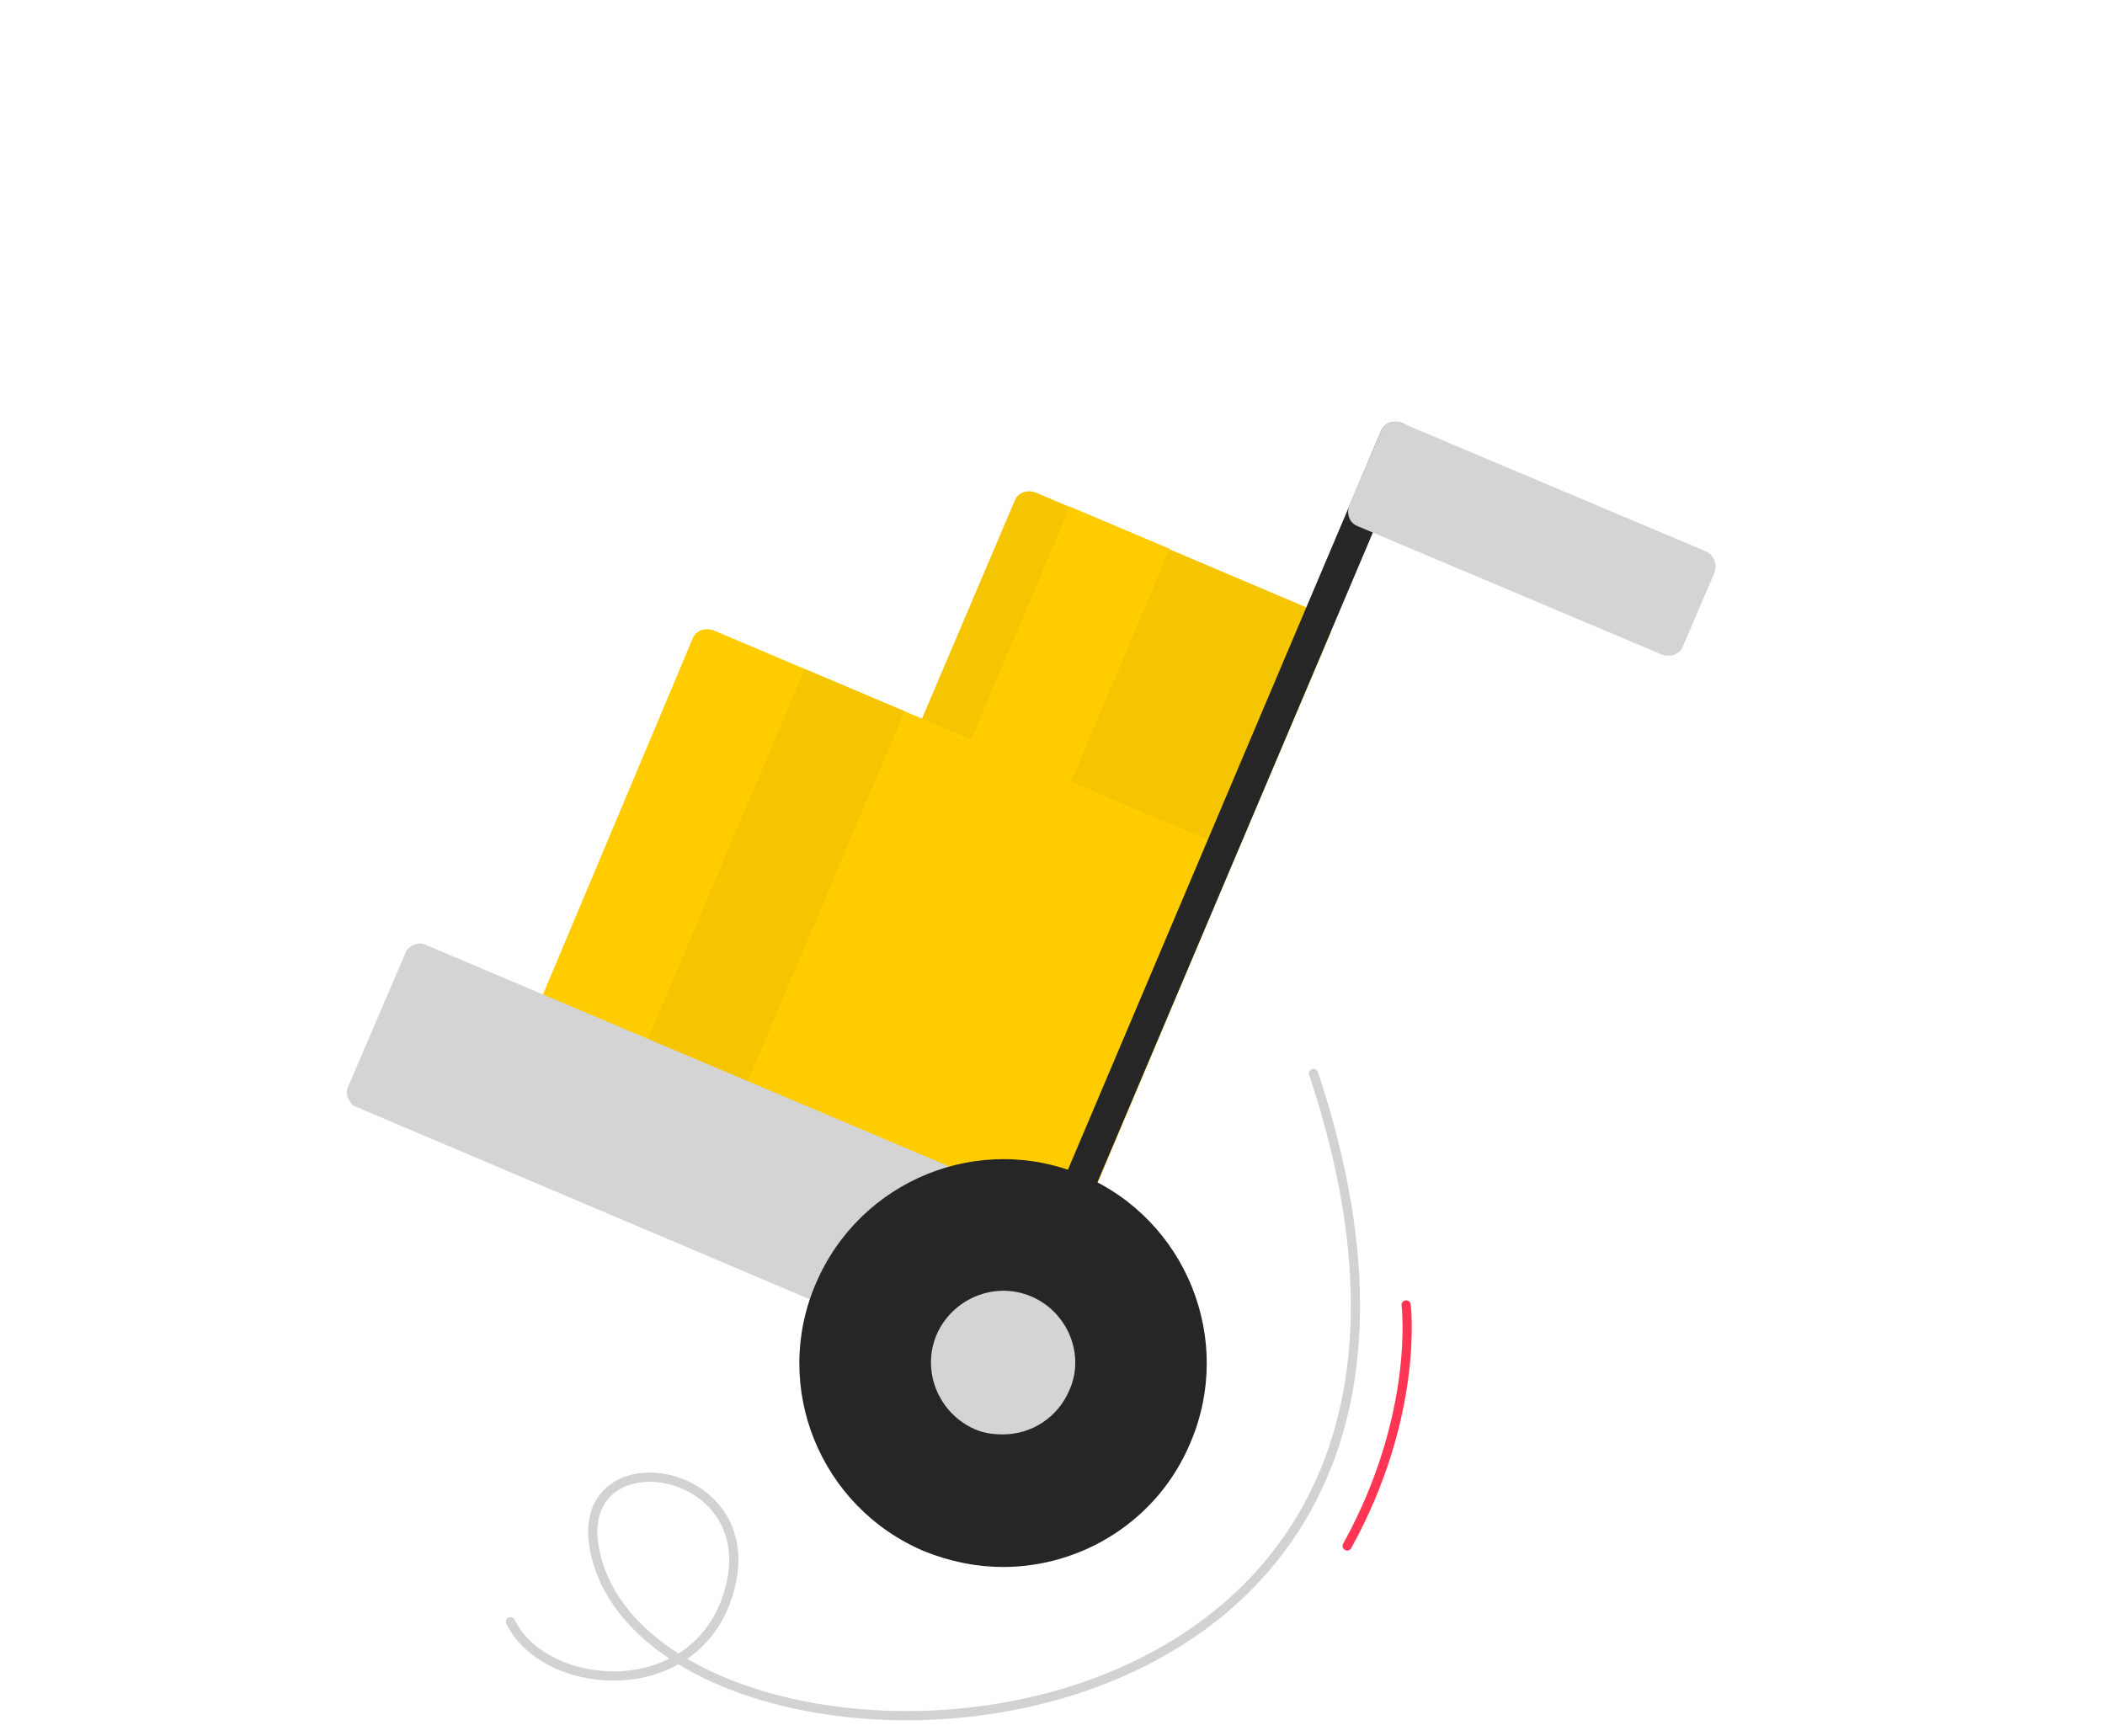
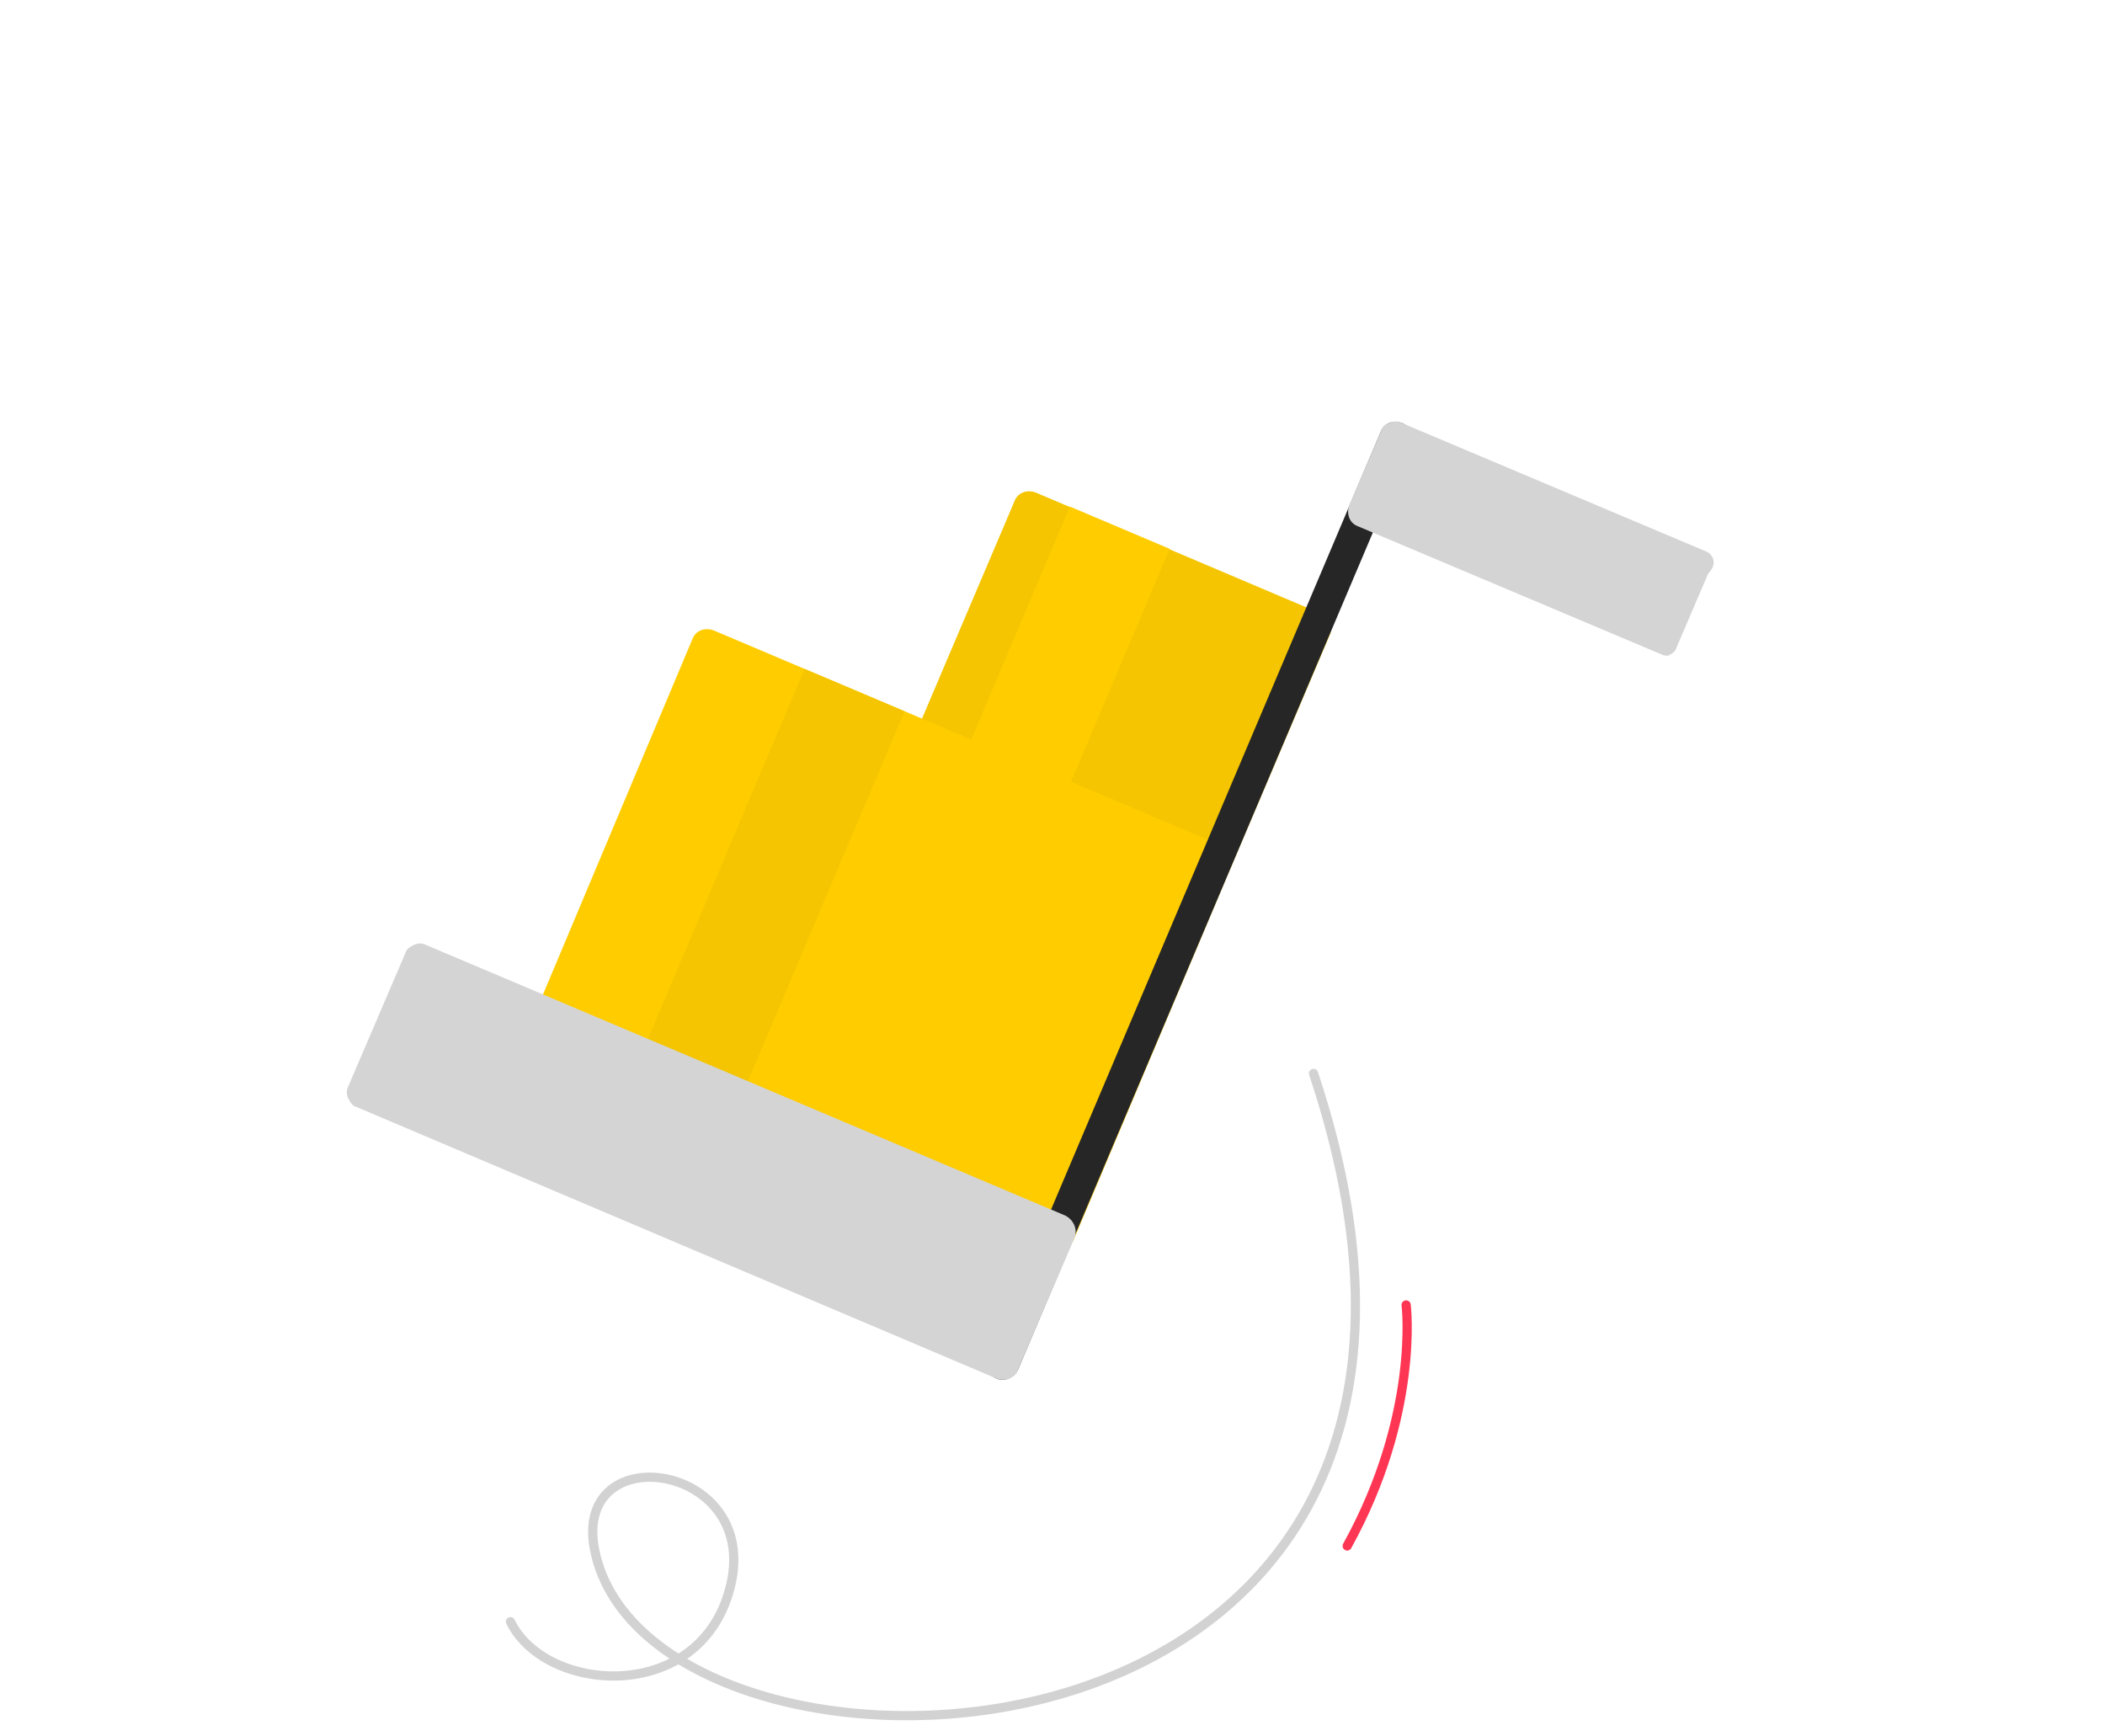
<svg xmlns="http://www.w3.org/2000/svg" version="1.1" x="0px" y="0px" viewBox="0 0 200 165" style="enable-background:new 0 0 200 165;" xml:space="preserve">
  <style type="text/css">
	.st0{fill:none;stroke:#D2D2D2;stroke-width:0.876;stroke-linecap:round;stroke-miterlimit:10;}
	.st1{fill:none;stroke:#FF3653;stroke-width:0.876;stroke-linecap:round;stroke-miterlimit:10;}
	.st2{fill:#F4C500;}
	.st3{fill:#FFCC00;}
	.st4{fill:#013177;}
	.st5{fill:#262626;}
	.st6{fill:#D4D4D4;}
</style>
  <g id="Layer_1">
</g>
  <g id="Layer_14">
    <g>
      <path class="st0" d="M124.8,102c23.3,70-63,71.7-68.3,45.3c-2.2-11,16.2-8.3,12.8,3.8c-3,10.9-17.5,9.8-20.8,3" />
      <path class="st1" d="M128,146.9c6.9-12.5,5.6-22.9,5.6-22.9" />
      <g>
        <path class="st2" d="M126.3,59.1c-0.2-0.4-0.4-0.7-0.8-0.8L98.4,46.8c-0.8-0.3-1.7,0-2,0.8L87,69.7c-0.2,0.4-0.2,0.8,0,1.2     c0.2,0.4,0.4,0.7,0.8,0.8L115,83.1c0.2,0.1,0.4,0.1,0.6,0.1c0.6,0,1.1-0.3,1.4-0.9l9.4-22.1C126.5,59.9,126.5,59.5,126.3,59.1z" />
        <path class="st3" d="M117,81.2c-0.2-0.4-0.4-0.7-0.8-0.8L67.8,59.9c-0.8-0.3-1.7,0-2,0.8L51,95.9c-0.3,0.8,0,1.7,0.8,2l48.3,20.5     c0.2,0.1,0.4,0.1,0.6,0.1c0.2,0,0.4,0,0.6-0.1c0.4-0.2,0.7-0.4,0.8-0.8L117,82.3C117.1,82,117.1,81.6,117,81.2z" />
        <rect x="87.6" y="57.5" transform="matrix(0.39 -0.921 0.921 0.39 3.999 131.26)" class="st3" width="27" height="10.3" />
        <path class="st4" d="M95.3,129.6l37.3-88L95.3,129.6z" />
        <path class="st5" d="M95.3,131.1c-0.2,0-0.4,0-0.6-0.1c-0.8-0.3-1.1-1.2-0.8-2l37.3-88c0.3-0.8,1.2-1.1,2-0.8     c0.8,0.3,1.1,1.2,0.8,2l-37.3,88C96.4,130.7,95.9,131.1,95.3,131.1z" />
-         <path class="st6" d="M162.1,52.4l-28.9-12.2c-0.4-0.2-0.8-0.2-1.2,0c-0.4,0.1-0.7,0.4-0.8,0.8l-3,7c-0.3,0.8,0,1.7,0.8,2     l28.9,12.2c0.2,0.1,0.4,0.1,0.6,0.1c0.2,0,0.4,0,0.6-0.1c0.4-0.2,0.7-0.4,0.8-0.8l3-7C163.2,53.6,162.8,52.7,162.1,52.4z" />
+         <path class="st6" d="M162.1,52.4l-28.9-12.2c-0.4-0.2-0.8-0.2-1.2,0c-0.4,0.1-0.7,0.4-0.8,0.8l-3,7c-0.3,0.8,0,1.7,0.8,2     l28.9,12.2c0.2,0.1,0.4,0.1,0.6,0.1c0.4-0.2,0.7-0.4,0.8-0.8l3-7C163.2,53.6,162.8,52.7,162.1,52.4z" />
        <rect x="52.5" y="79.4" transform="matrix(0.39 -0.921 0.921 0.39 -33.216 118.9)" class="st2" width="41.2" height="10.3" />
        <path class="st6" d="M101.2,115.5L40.5,89.8c-0.4-0.2-0.8-0.2-1.2,0c-0.4,0.2-0.7,0.4-0.8,0.8l-5.4,12.6c-0.2,0.4-0.2,0.8,0,1.2     c0.2,0.4,0.4,0.7,0.8,0.8L94.7,131c0.2,0.1,0.4,0.1,0.6,0.1c0.2,0,0.4,0,0.6-0.1c0.4-0.2,0.7-0.4,0.8-0.8l5.4-12.6     C102.4,116.8,102,115.9,101.2,115.5z" />
-         <path class="st5" d="M102.9,111.7c-9.8-4.2-21.2,0.4-25.4,10.3c-4.2,9.8,0.4,21.2,10.3,25.4c2.5,1,5,1.5,7.5,1.5     c7.5,0,14.7-4.4,17.8-11.8C117.3,127.3,112.7,115.9,102.9,111.7z" />
-         <path class="st6" d="M98,123.2c-3.5-1.5-7.5,0.2-9,3.6c-1.5,3.5,0.2,7.5,3.6,9c0.9,0.4,1.8,0.5,2.7,0.5c2.7,0,5.2-1.6,6.3-4.2     C103.1,128.8,101.5,124.7,98,123.2z" />
      </g>
    </g>
  </g>
</svg>